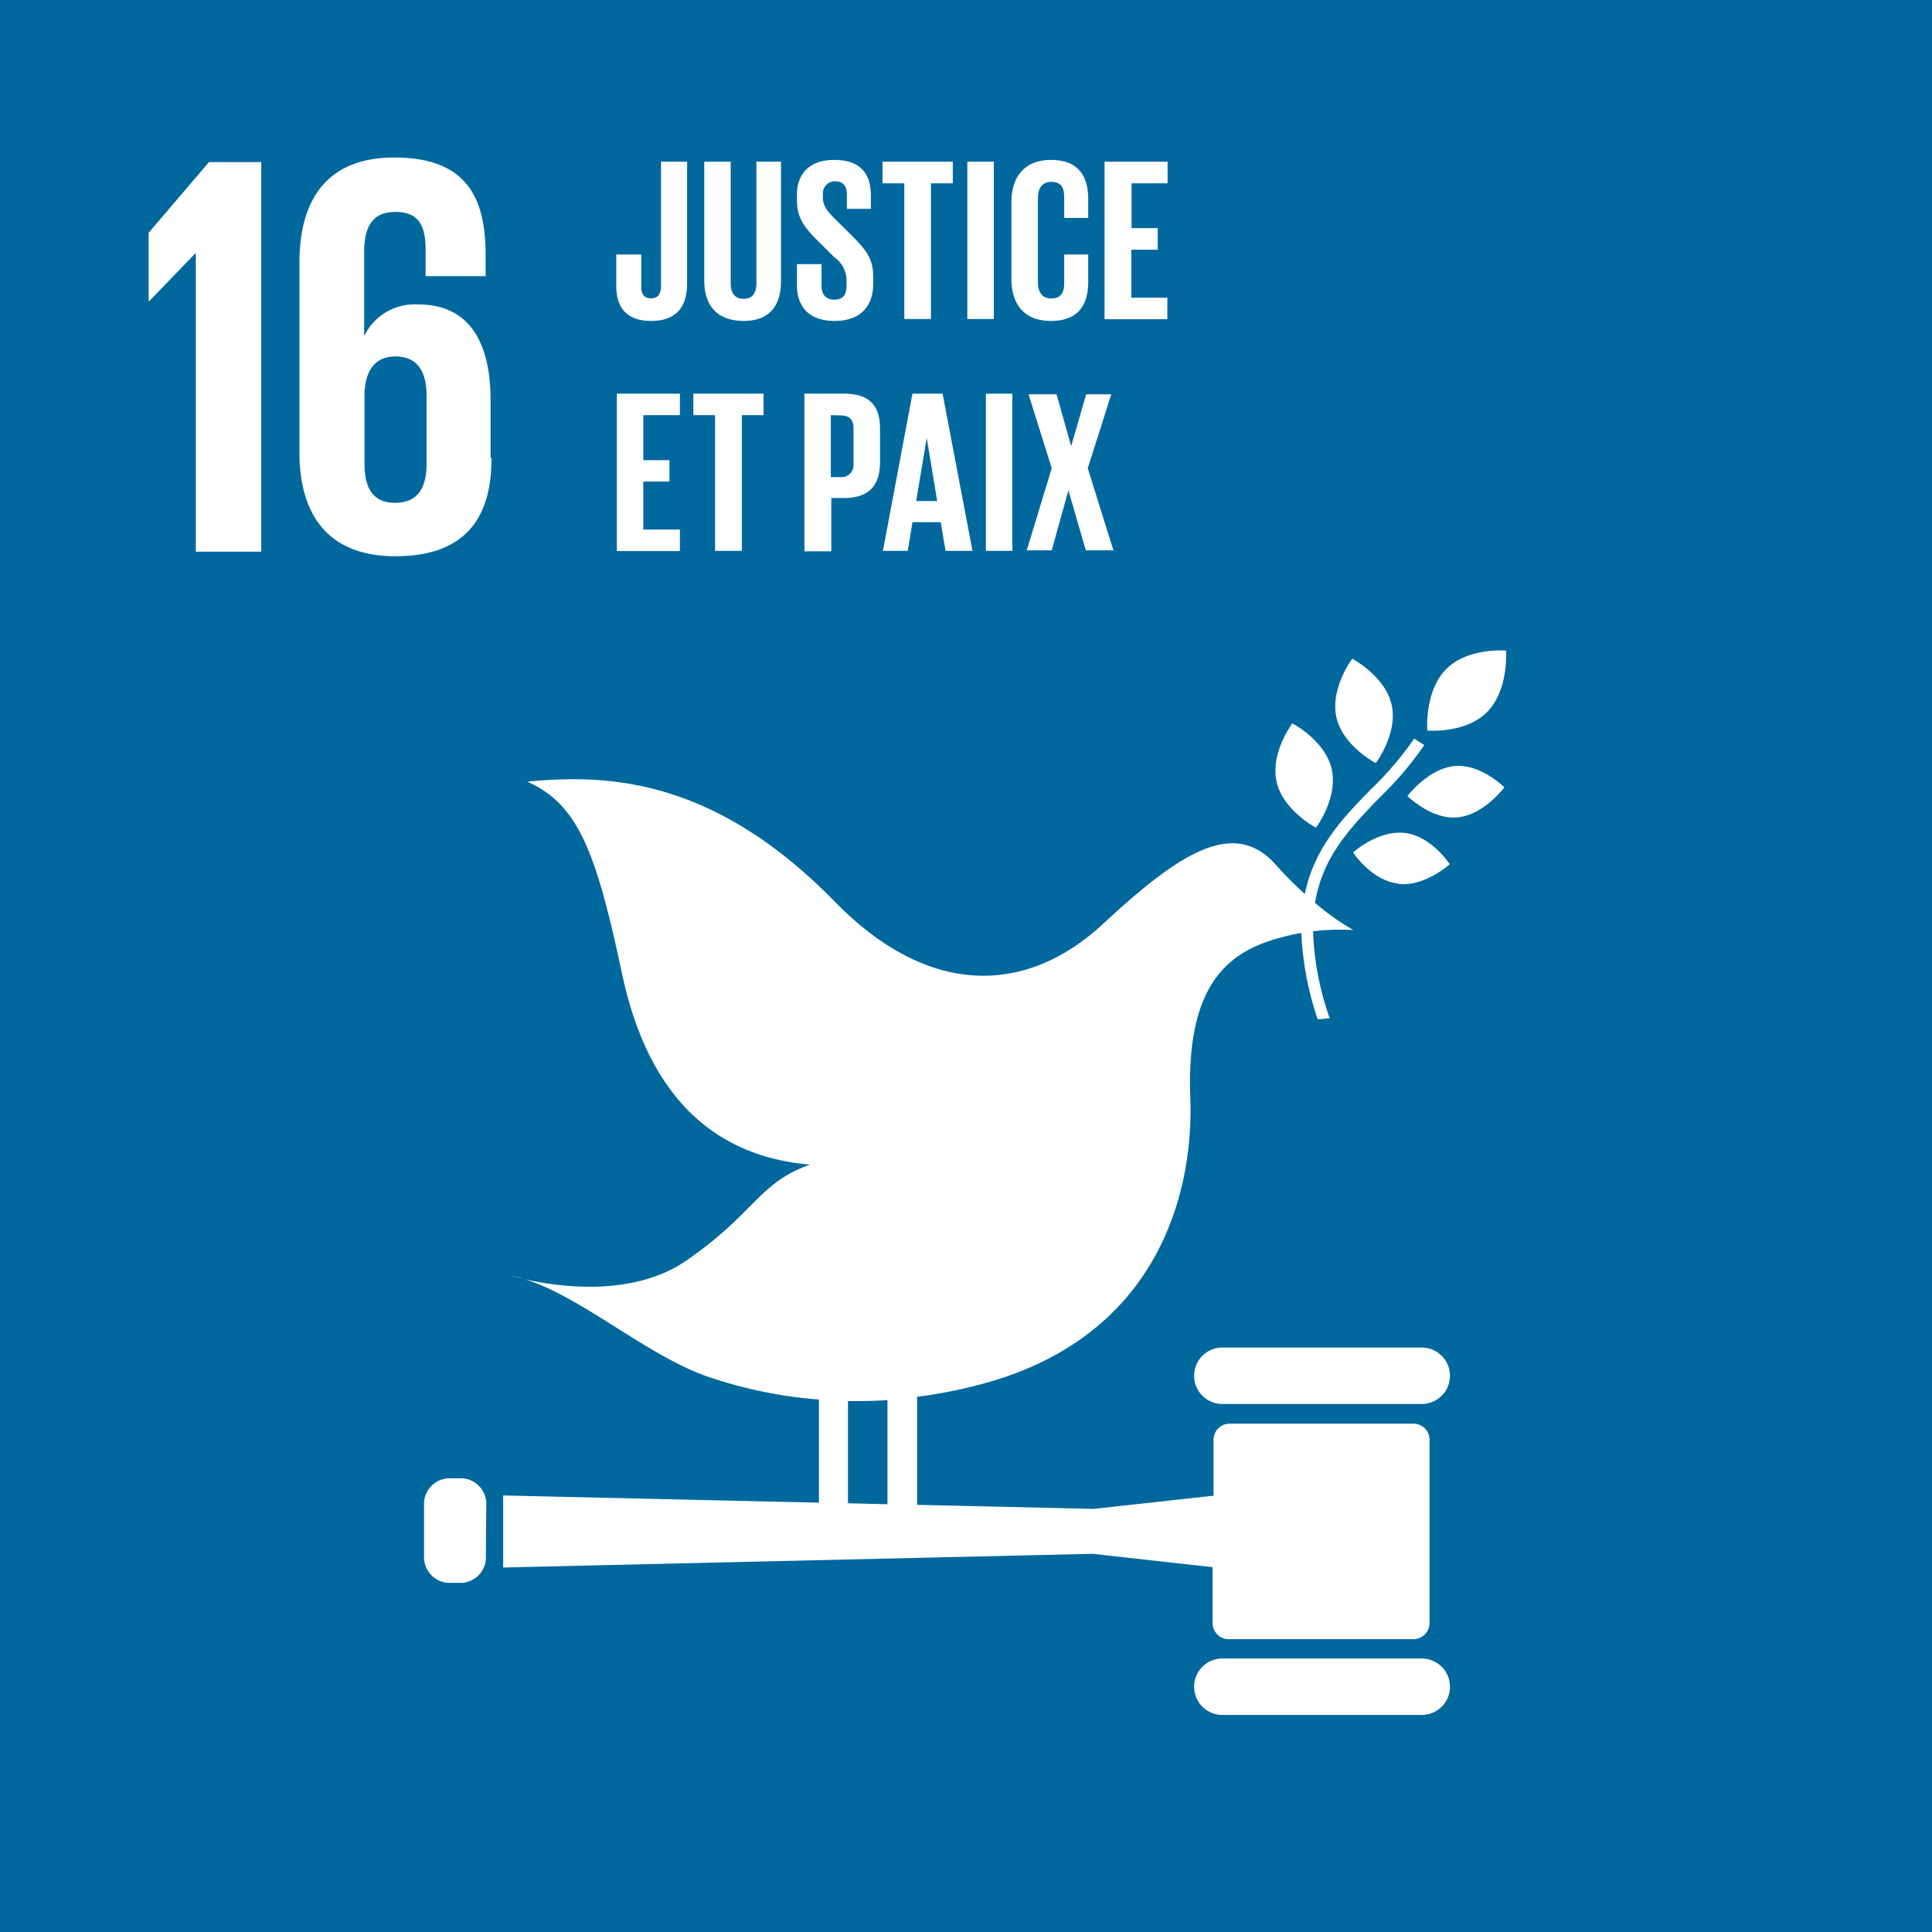
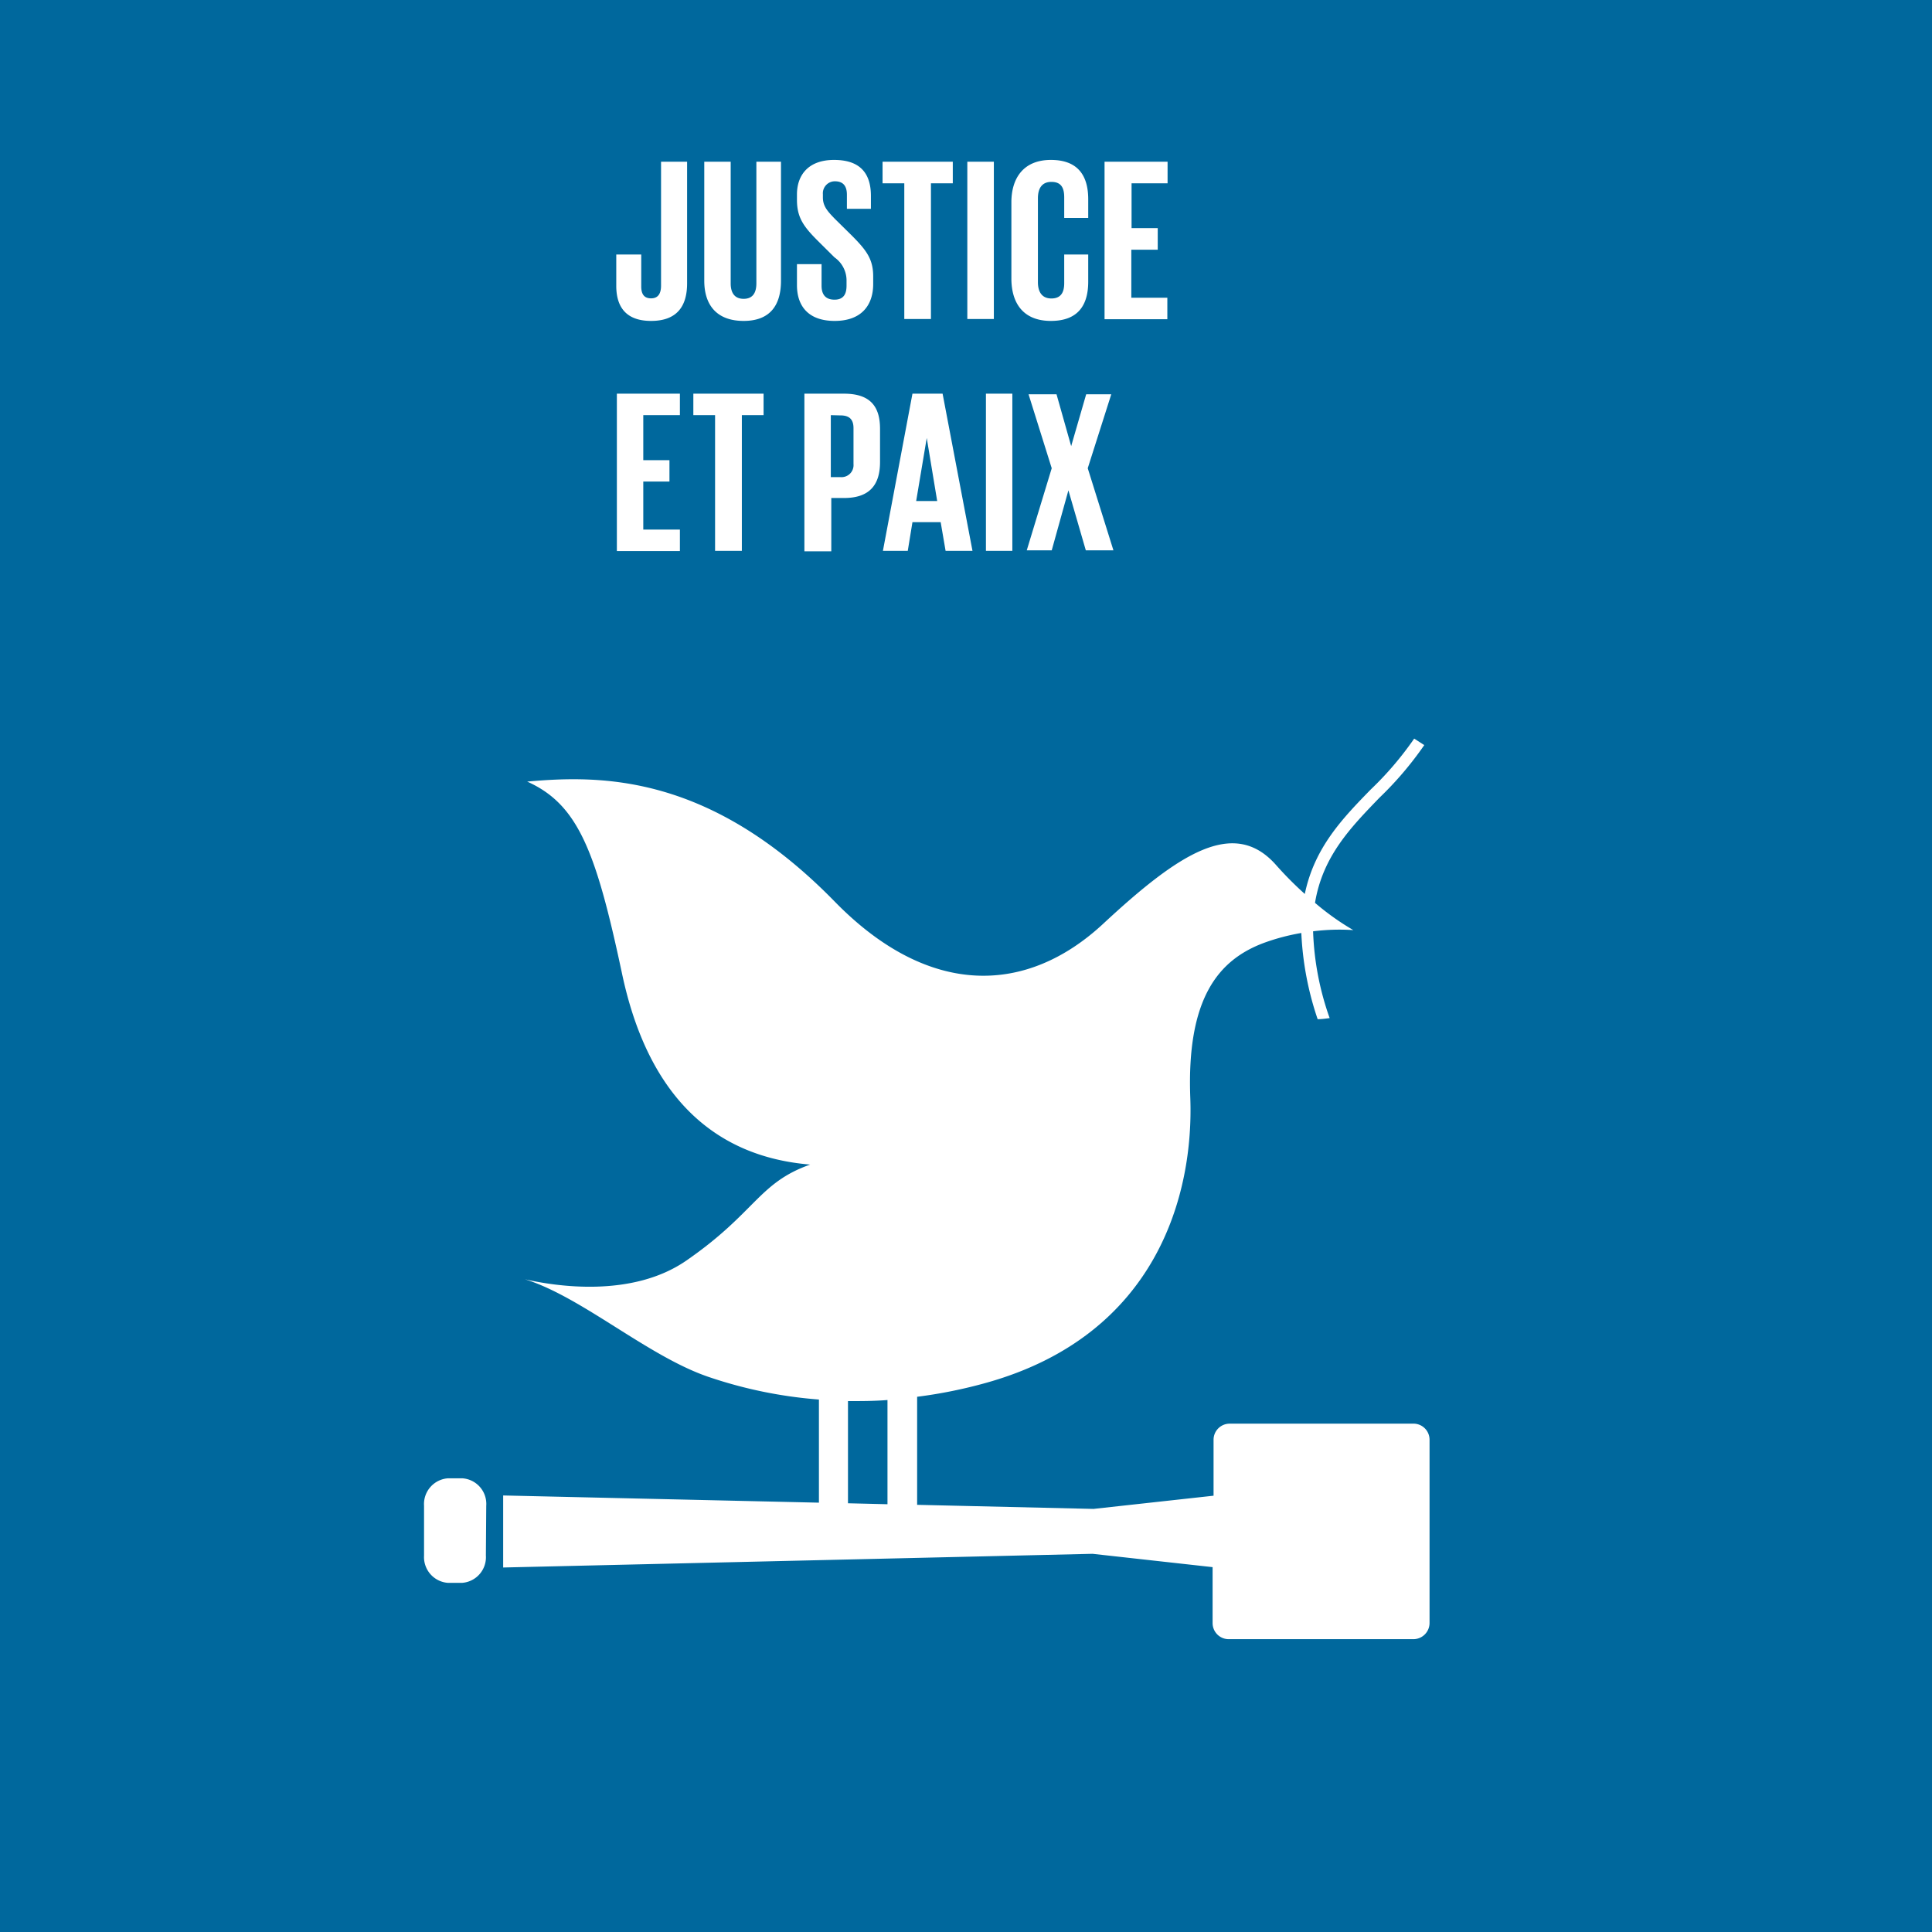
<svg xmlns="http://www.w3.org/2000/svg" viewBox="0 0 160.92 160.93">
  <path d="M0 0h160.92v160.93H0z" fill="#00689d" />
  <g fill="#fff">
-     <path d="M12.38 19.39v5.69h.05l3.83-3.97h.05v24.84h5.45V13.5h-4.35l-5.03 5.89zm28.48 18.76v-4.79c0-5.31-2.11-8-6-8A4.66 4.66 0 0 0 30.33 28h0v-7c0-2 .62-3.35 2.59-3.35s2.53 1.15 2.53 3.16V23h5v-1.75c0-4.78-1.58-8.13-7.61-8.13-5.74 0-7.9 3.68-7.9 8.76v15.79c0 5 2.21 8.66 8 8.66s8-3.16 8-8.18m-5.41.47c0 2.06-.77 3.26-2.63 3.26s-2.54-1.25-2.54-3.26v-5.93c.1-1.82.86-3 2.59-3s2.58 1.15 2.58 3.26zm77.1 16.25s-1.85 2.46-1.32 4.86 3.28 3.83 3.28 3.83 1.86-2.46 1.32-4.86-3.28-3.83-3.28-3.83m-3.02 14.07s1.85-2.47 1.31-4.87-3.28-3.82-3.28-3.82-1.85 2.46-1.31 4.86 3.28 3.83 3.28 3.83m7.62-2.64s2 2 4.19 1.78 3.88-2.5 3.88-2.5-2-2-4.18-1.77-3.89 2.49-3.89 2.49m3.21-10.55c-1.81 1.84-1.56 5.1-1.56 5.1s3.2.28 5-1.56 1.56-5.1 1.56-5.1-3.2-.28-5 1.56m-4 17.87c2.22.27 4.31-1.64 4.31-1.64s-1.52-2.34-3.74-2.6S112.7 71 112.7 71s1.51 2.33 3.74 2.59m1.98 38.65h-16.61a2.35 2.35 0 1 0 0 4.7h16.61a2.35 2.35 0 1 0 0-4.7m0 25.9h-16.61a2.35 2.35 0 1 0 0 4.7h16.61a2.35 2.35 0 0 0 0-4.7m-74.71-31.61a11 11 0 0 0-1.16-.3l1.16.3" />
    <path d="M117.81 118.58h-15.4a1.34 1.34 0 0 0-1.33 1.33v4.67l-10 1.1-14.69-.34v-9a39.92 39.92 0 0 0 5.85-1.19c14.13-4 17.21-15.67 16.9-23.75-.3-8.24 2.33-11.44 6.12-12.86a17.78 17.78 0 0 1 3.13-.83 25.76 25.76 0 0 0 1.36 7.18c.34 0 .67-.05 1-.09a23.84 23.84 0 0 1-1.38-7.23 17.67 17.67 0 0 1 3.35-.1 21.49 21.49 0 0 1-3.19-2.27c.64-3.9 3-6.3 5.35-8.74a28.54 28.54 0 0 0 3.75-4.4l-.84-.54a27.29 27.29 0 0 1-3.62 4.24c-2.33 2.39-4.69 4.83-5.49 8.7a29.46 29.46 0 0 1-2.42-2.44c-3.48-3.9-8-1-14.37 4.92s-14.5 6.2-22.36-1.84c-10.37-10.62-19.41-10.56-25.62-10 4.25 1.9 5.73 5.82 7.88 15.9C54 91.57 59.72 96.36 67.48 97c-4.32 1.53-4.53 4-10.32 8-4.52 3.12-10.88 2.14-13.45 1.55C48.44 108 54 113 59.06 114.7a37.38 37.38 0 0 0 9.15 1.87v8.59l-26.3-.6v6L91 129.42l10 1.11v4.66a1.34 1.34 0 0 0 1.33 1.34h15.4a1.35 1.35 0 0 0 1.34-1.34v-15.28a1.34 1.34 0 0 0-1.26-1.33zm-47.18-1.88c1.1 0 2.19 0 3.29-.09v8.68l-3.29-.08zm-30.16 12.86a2.14 2.14 0 0 1-2 2.28h-1.15a2.15 2.15 0 0 1-2-2.28v-4.14a2.15 2.15 0 0 1 2-2.29h1.18a2.14 2.14 0 0 1 2 2.29zM57.23 13.47V23.6c0 1.89-.83 3.13-3 3.13s-2.9-1.26-2.9-2.92V21.2h2.08v2.65c0 .65.24 1 .82 1s.83-.39.83-1.06V13.47zm7.82 0v9.91c0 2-.87 3.35-3.11 3.35s-3.28-1.32-3.28-3.35v-9.91h2.2V23.6c0 .77.31 1.29 1.08 1.29S63 24.37 63 23.6V13.47zm1.33 10.28V22h2.05v1.8c0 .73.33 1.16 1.08 1.16s1-.47 1-1.16v-.5a2.35 2.35 0 0 0-1-1.86l-1.3-1.29c-1.25-1.24-1.83-2-1.83-3.5v-.45c0-1.62.95-2.88 3.09-2.88s3.07 1.08 3.07 3v1.07h-2v-1.17c0-.76-.34-1.12-1-1.12a1 1 0 0 0-1 1.08v.27c0 .73.4 1.16 1 1.78l1.41 1.39c1.2 1.21 1.78 1.95 1.78 3.4v.63c0 1.8-1 3.08-3.21 3.08s-3.14-1.26-3.14-2.98zm7.13-10.28h5.85v1.8h-1.82v11.3h-2.22v-11.3h-1.81zm7.06 0h2.21v13.1h-2.21zm3.67 9.72v-6.34c0-2 1-3.53 3.29-3.53s3.11 1.35 3.11 3.28v1.55h-2v-1.72c0-.81-.27-1.28-1.07-1.28s-1.12.56-1.12 1.36v7c0 .79.33 1.35 1.12 1.35s1.07-.5 1.07-1.27V21.2h2v2.26c0 1.88-.78 3.27-3.11 3.27s-3.29-1.51-3.29-3.54zM92 13.47h5.25v1.8h-3V19h2.18v1.8h-2.2v4h3v1.79H92zM51.38 32.79h5.25v1.79h-3.05v3.75h2.18v1.78h-2.18v4h3.05v1.79h-5.25zm6.37 0h5.85v1.79h-1.81v11.3h-2.23v-11.3h-1.81zm9.25 0h3.3c2.22 0 3 1.1 3 2.93v2.76c0 1.84-.81 3-3 3h-1.06v4.44H67zm2.2 1.79v5.16h.81a1 1 0 0 0 1.08-1.08v-3c0-.71-.33-1.06-1.08-1.06zm4.34 11.3L76 32.79h2.51L81 45.88h-2.24l-.41-2.39H76l-.39 2.39zm2.77-4.15h1.75l-.87-5.25zm5.81-8.94h2.2v13.09h-2.2zM87.6 39l-1.93-6.16H88l1.22 4.32 1.25-4.32h2.09L90.6 39l2.14 6.84h-2.3l-1.45-5-1.39 5h-2.08z" />
  </g>
  <defs />
</svg>